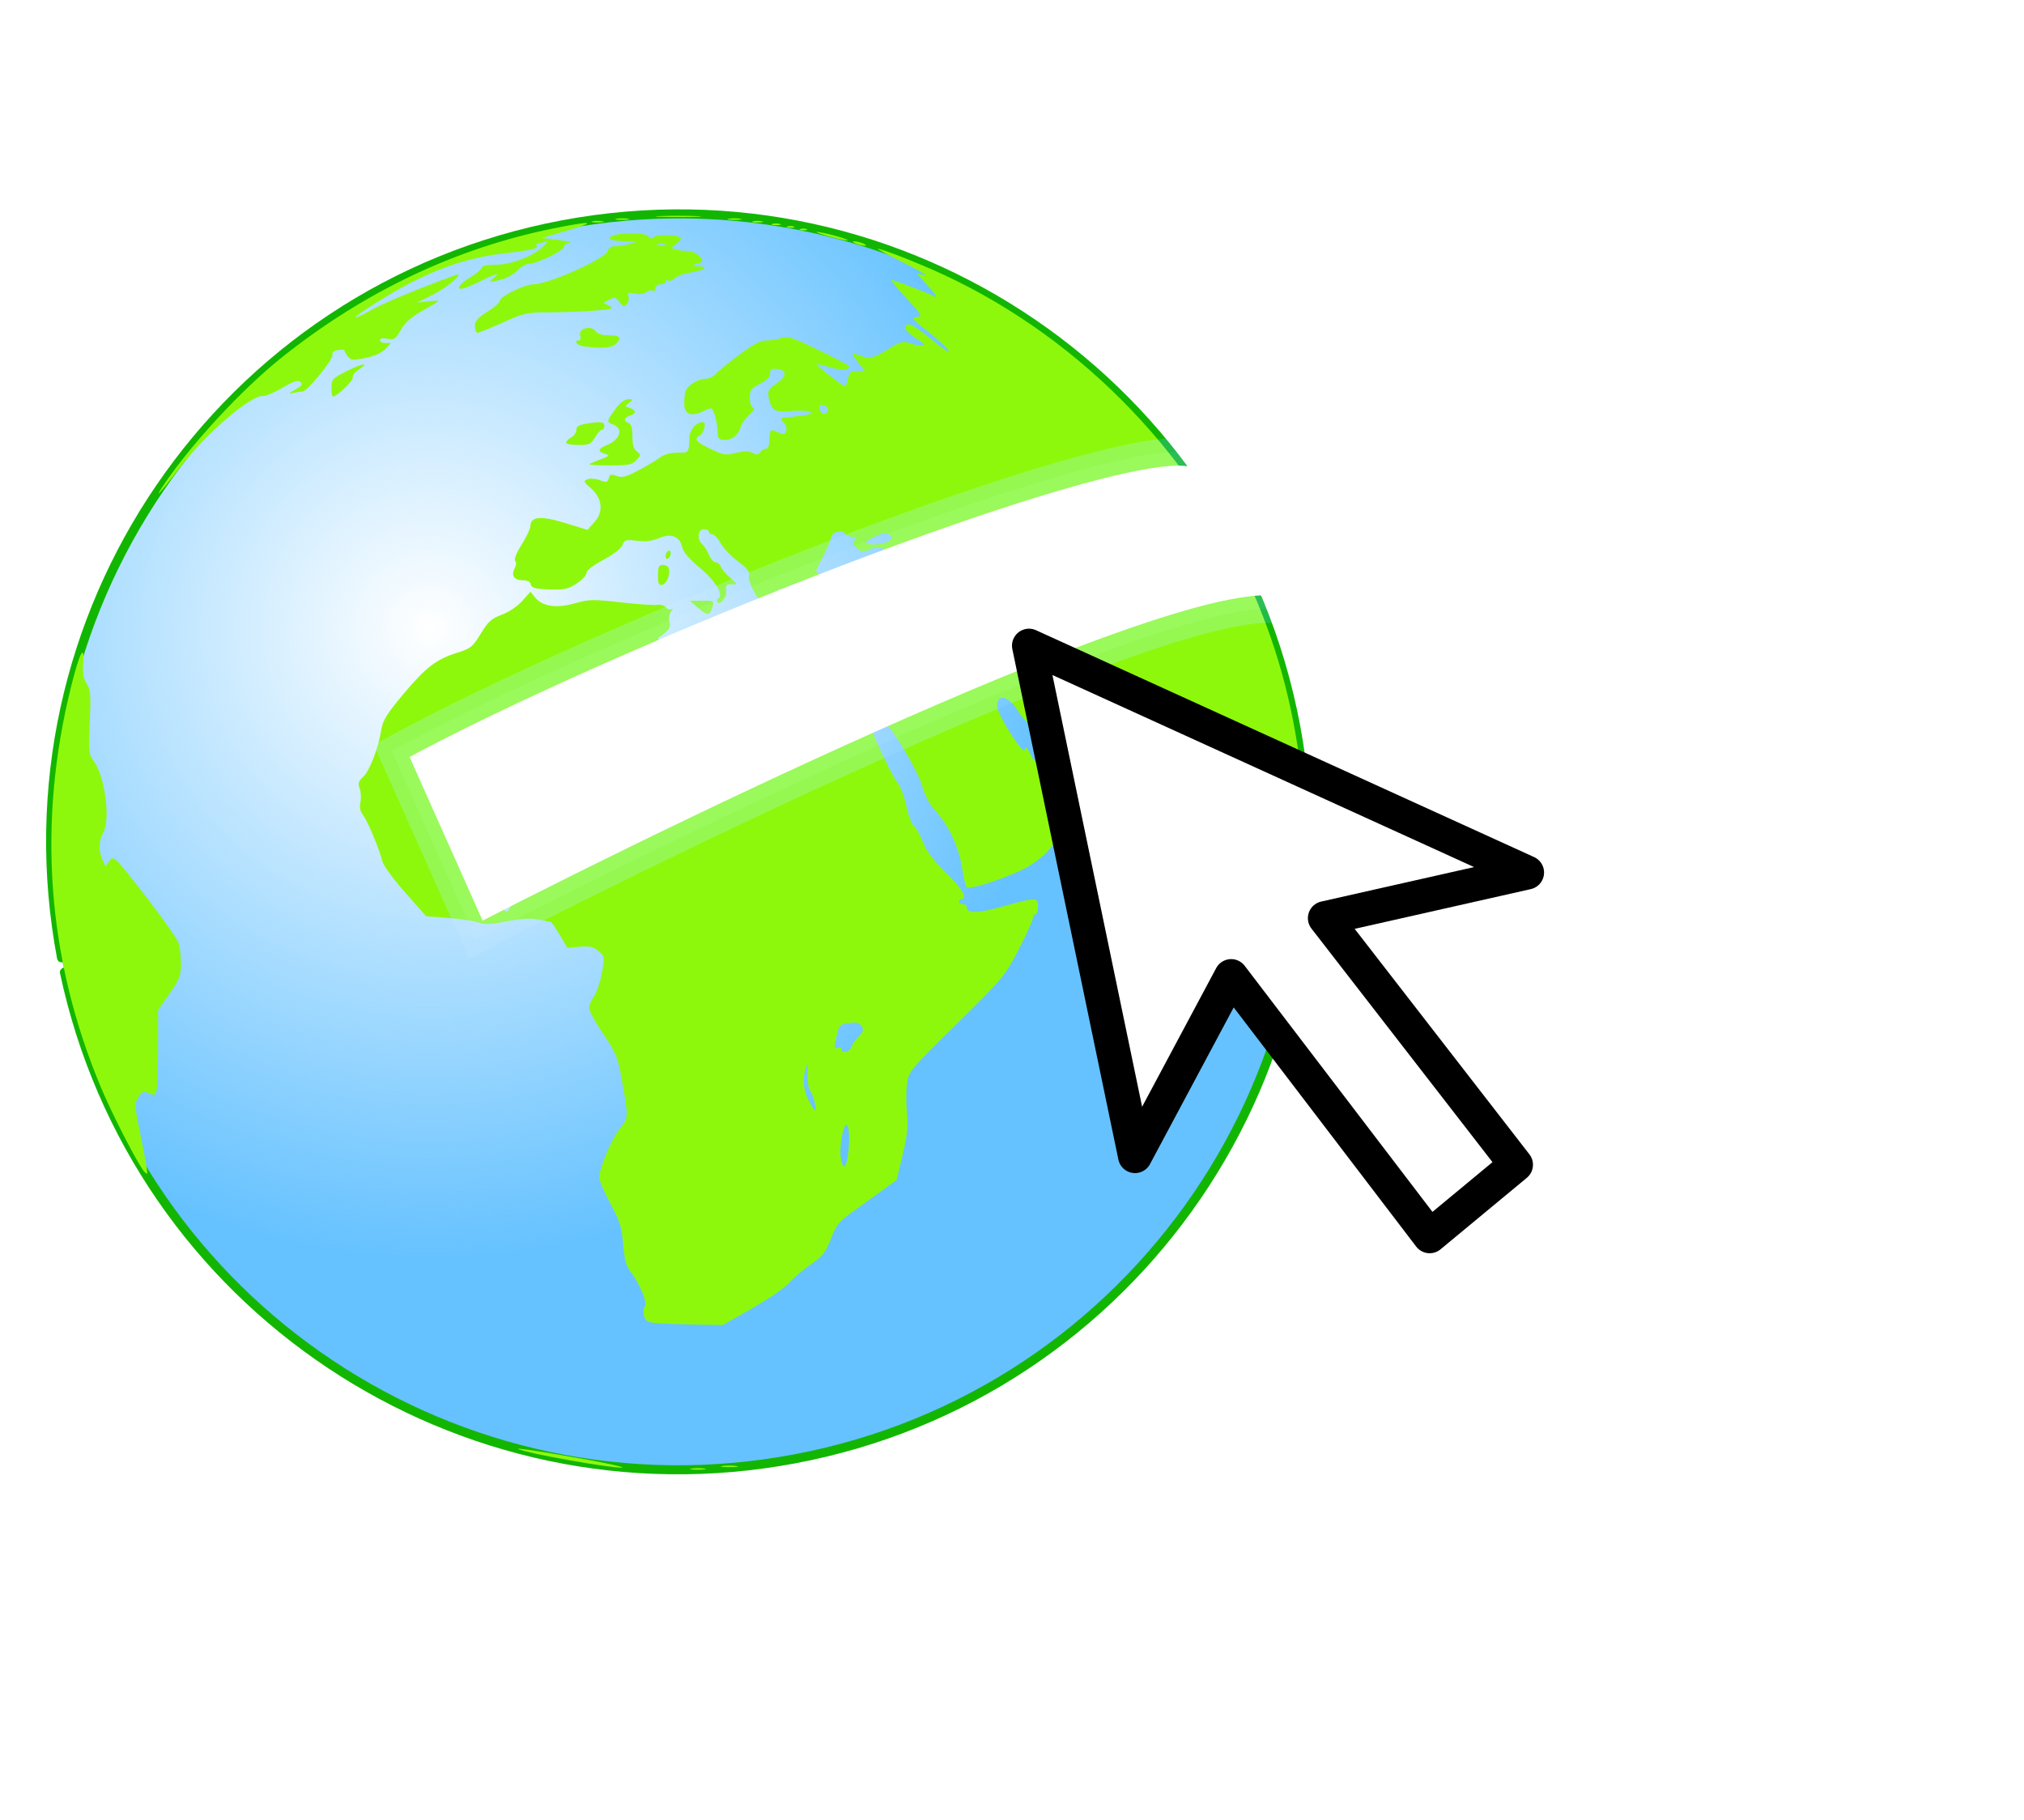
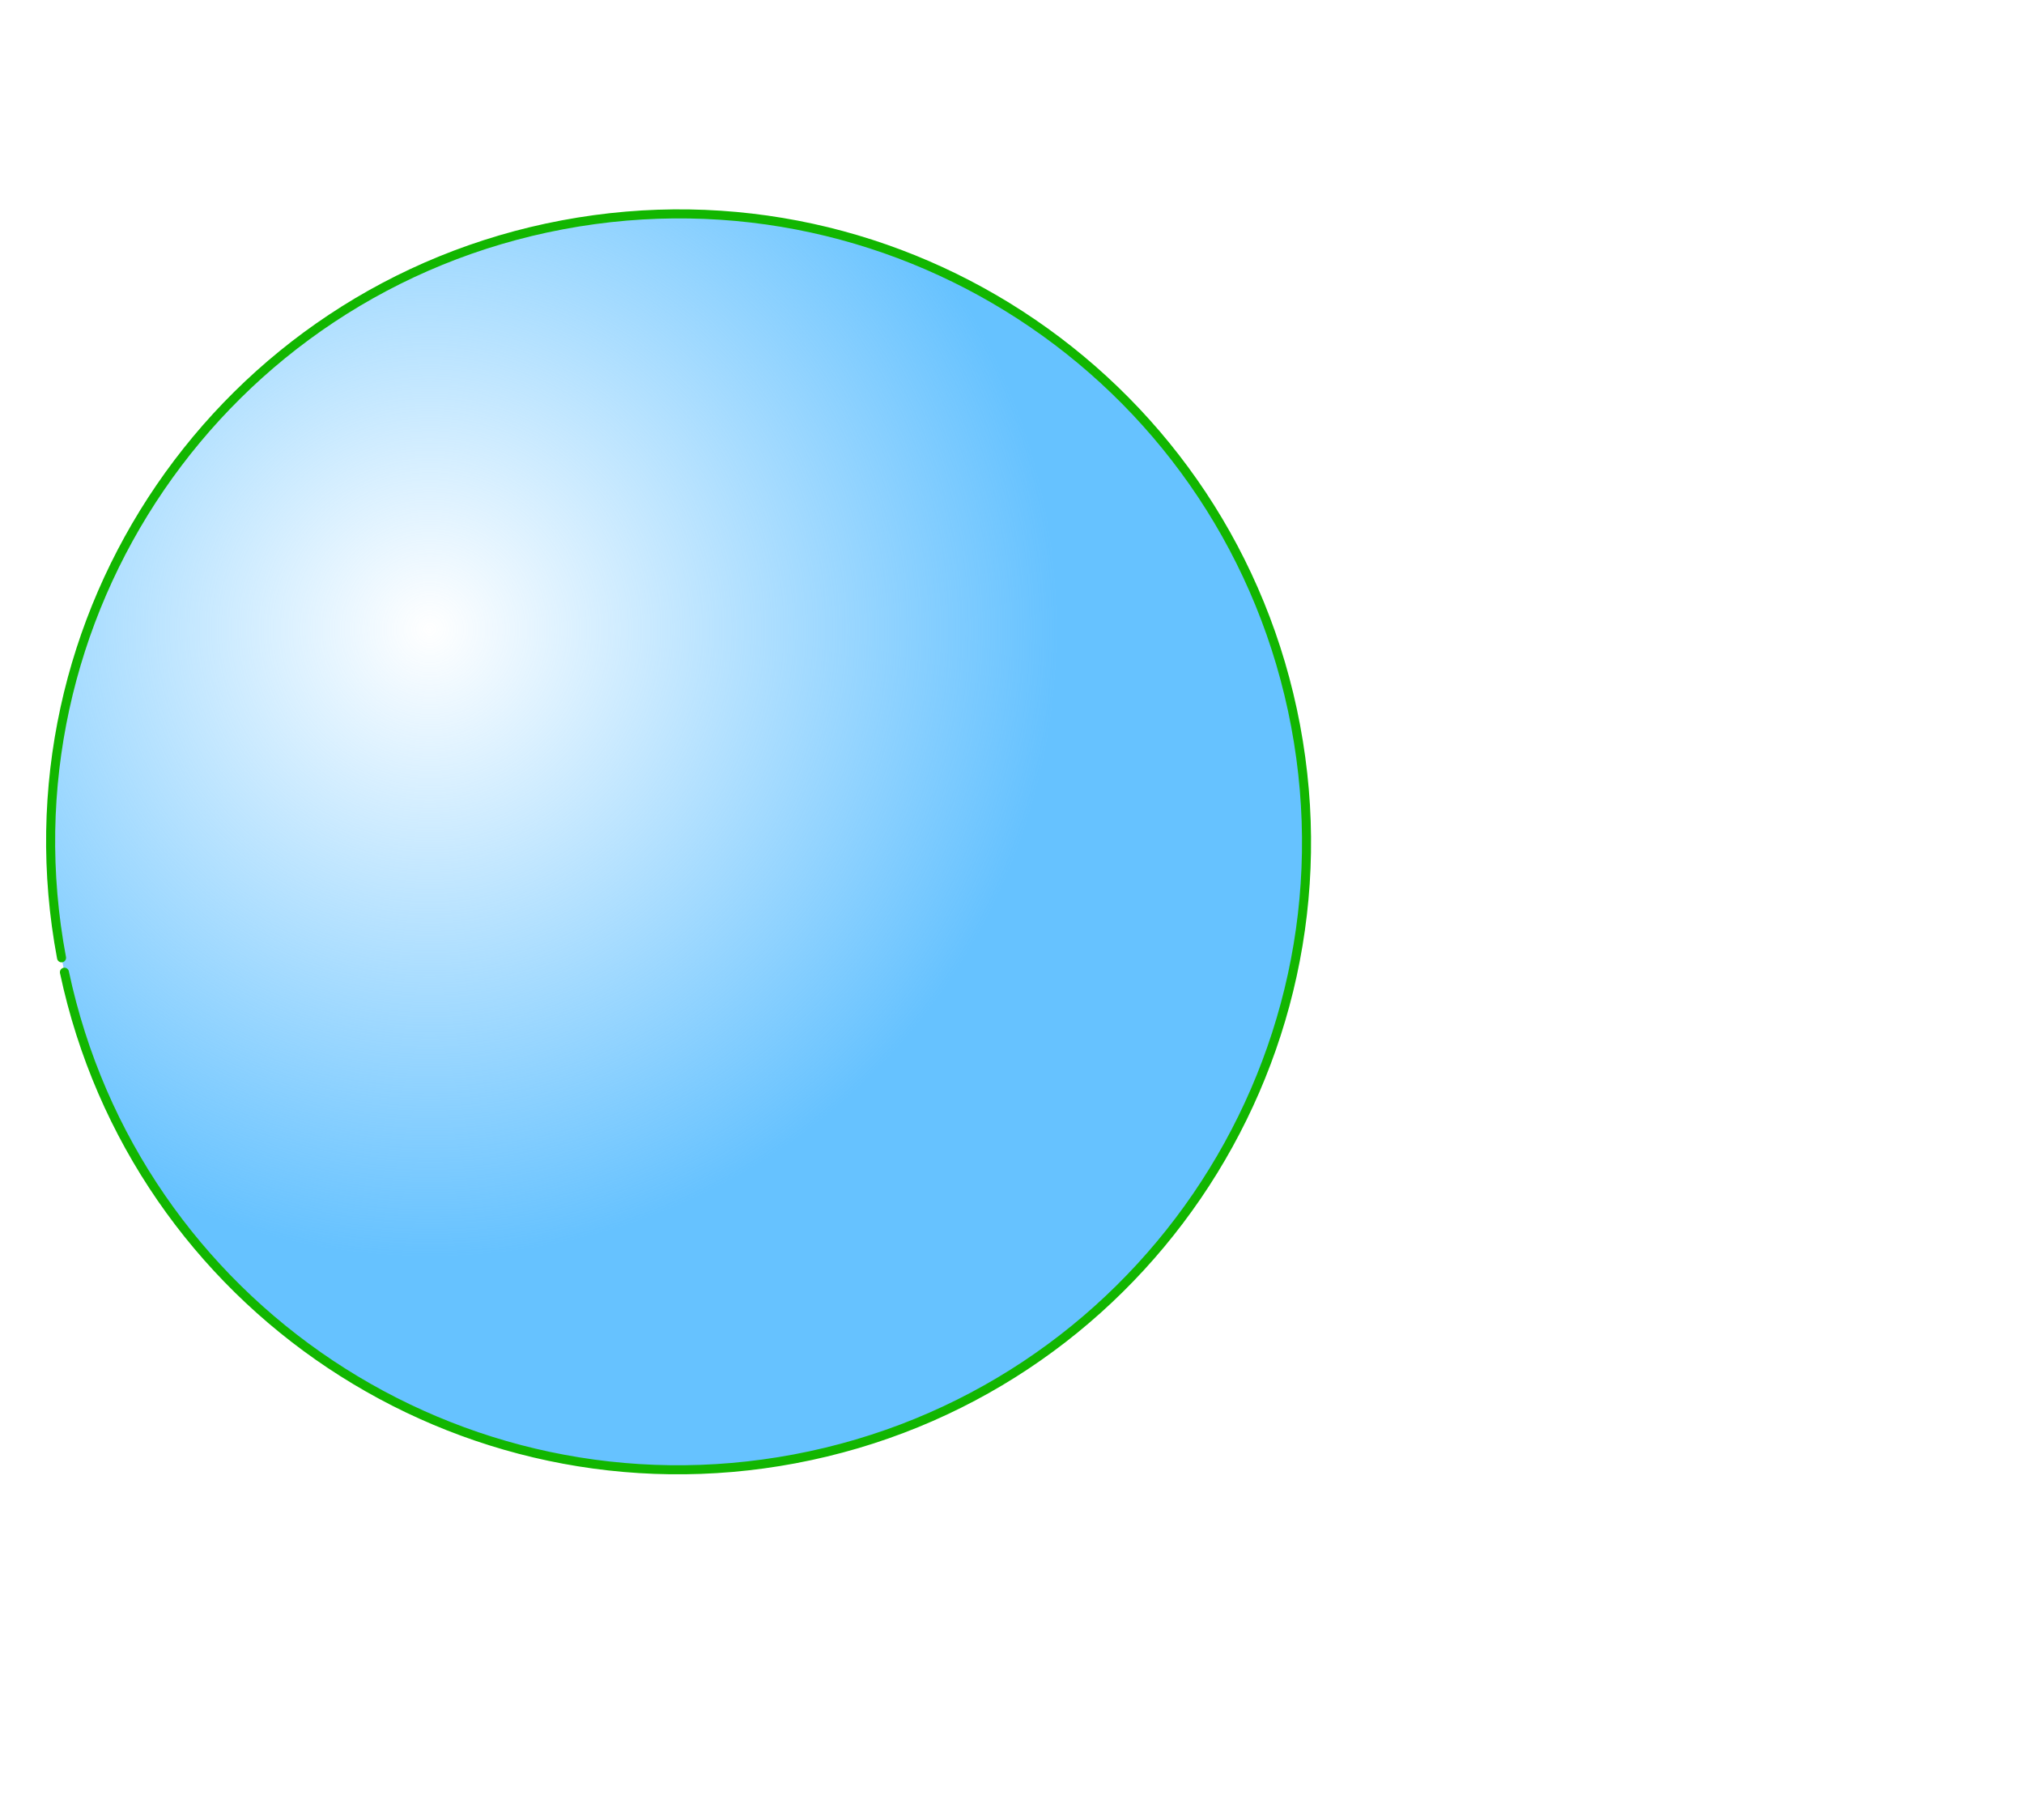
<svg xmlns="http://www.w3.org/2000/svg" xmlns:ns1="http://www.inkscape.org/namespaces/inkscape" xmlns:ns2="http://sodipodi.sourceforge.net/DTD/sodipodi-0.dtd" xmlns:xlink="http://www.w3.org/1999/xlink" width="793.515" height="713.561" id="svg3045" version="1.1" ns1:version="0.48.2 r9819" ns2:docname="terre-www.svg" ns1:export-filename="C:\Users\NeoRoth\Desktop\Plan  te terre http www .png" ns1:export-xdpi="69" ns1:export-ydpi="69">
  <defs id="defs3">
    <linearGradient id="linearGradient3888">
      <stop style="stop-color:#66c2ff;stop-opacity:0;" offset="0" id="stop3890" />
      <stop style="stop-color:#66c2ff;stop-opacity:1;" offset="1" id="stop3892" />
    </linearGradient>
    <radialGradient ns1:collect="always" xlink:href="#linearGradient3888" id="radialGradient3894" cx="280.398" cy="422.923" fx="280.398" fy="422.923" r="251.474" gradientTransform="matrix(1,0,0,1,0,0.003)" gradientUnits="userSpaceOnUse" />
    <filter ns1:collect="always" id="filter3765" color-interpolation-filters="sRGB">
      <feGaussianBlur ns1:collect="always" stdDeviation="7.679" id="feGaussianBlur3767" />
    </filter>
    <filter id="filter4010" ns1:label="Drop shadow" width="1.5" height="1.5" x="-0.25" y="-0.25" color-interpolation-filters="sRGB">
      <feGaussianBlur id="feGaussianBlur4012" in="SourceAlpha" stdDeviation="2" result="blur" />
      <feColorMatrix id="feColorMatrix4014" result="bluralpha" type="matrix" values="1 0 0 0 0 0 1 0 0 0 0 0 1 0 0 0 0 0 0.5 0 " />
      <feOffset id="feOffset4016" in="bluralpha" dx="3" dy="3.2" result="offsetBlur" />
      <feMerge id="feMerge4018">
        <feMergeNode id="feMergeNode4020" in="offsetBlur" />
        <feMergeNode id="feMergeNode4022" in="SourceGraphic" />
      </feMerge>
    </filter>
    <filter id="filter4450" ns1:menu-tooltip="Glowing metal texture" ns1:menu="Bevels" ns1:label="Glowing metal" color-interpolation-filters="sRGB">
      <feGaussianBlur id="feGaussianBlur4452" stdDeviation="3" result="result10" />
      <feBlend id="feBlend4454" in2="SourceGraphic" result="result5" mode="multiply" in="result10" />
      <feComposite id="feComposite4456" in2="SourceGraphic" in="result5" result="fbSourceGraphic" operator="over" />
      <feGaussianBlur id="feGaussianBlur4458" result="result9" stdDeviation="5" />
      <feSpecularLighting id="feSpecularLighting4460" in="result9" result="result1" lighting-color="#ffffff" surfaceScale="1" specularConstant="2.2" specularExponent="45">
        <fePointLight id="fePointLight4462" x="-5000" y="-10000" z="20000" />
      </feSpecularLighting>
      <feComposite id="feComposite4464" in2="fbSourceGraphic" in="result1" result="result2" operator="in" />
      <feComposite id="feComposite4466" in2="fbSourceGraphic" in="result2" result="result4" operator="arithmetic" k2="2" k3="0.8" k1="0" k4="0" />
      <feBlend id="feBlend4468" in2="result4" in="result4" mode="multiply" />
    </filter>
    <filter id="filter4578" ns1:menu-tooltip="Glowing metal texture" ns1:menu="Bevels" ns1:label="Glowing metal" color-interpolation-filters="sRGB">
      <feGaussianBlur id="feGaussianBlur4580" stdDeviation="3" result="result10" />
      <feBlend id="feBlend4582" in2="SourceGraphic" result="result5" mode="multiply" in="result10" />
      <feComposite id="feComposite4584" in2="SourceGraphic" in="result5" result="fbSourceGraphic" operator="over" />
      <feGaussianBlur id="feGaussianBlur4586" result="result9" stdDeviation="5" />
      <feSpecularLighting id="feSpecularLighting4588" in="result9" result="result1" lighting-color="#ffffff" surfaceScale="1" specularConstant="2.2" specularExponent="45">
        <fePointLight id="fePointLight4590" x="-5000" y="-10000" z="20000" />
      </feSpecularLighting>
      <feComposite id="feComposite4592" in2="fbSourceGraphic" in="result1" result="result2" operator="in" />
      <feComposite id="feComposite4594" in2="fbSourceGraphic" in="result2" result="result4" operator="arithmetic" k2="2" k3="0.8" k1="0" k4="0" />
      <feBlend id="feBlend4596" in2="result4" in="result4" mode="multiply" />
    </filter>
    <filter id="filter4662" ns1:label="Soft focus lens" ns1:menu="Image effects" ns1:menu-tooltip="Glowing image content without blurring it" height="1" y="0" width="1" x="0" color-interpolation-filters="sRGB">
      <feGaussianBlur id="feGaussianBlur4664" stdDeviation="5" result="result3" />
      <feComposite id="feComposite4666" in2="result3" operator="arithmetic" in="result3" k1="0.5" k3="0.5" result="result1" k2="0" k4="0" />
      <feBlend id="feBlend4668" in2="result1" result="result5" mode="screen" in="SourceGraphic" />
      <feBlend id="feBlend4670" in2="result5" mode="darken" in="result5" result="result6" />
      <feComposite id="feComposite4672" in2="SourceGraphic" operator="in" />
    </filter>
    <filter id="filter4730" ns1:menu-tooltip="Pressed metal with a rolled edge" ns1:menu="Bevels" ns1:label="Pressed steel" color-interpolation-filters="sRGB">
      <feGaussianBlur id="feGaussianBlur4732" result="result1" stdDeviation="3" />
      <feBlend id="feBlend4734" in2="result1" result="result5" mode="multiply" in="result1" />
      <feGaussianBlur id="feGaussianBlur4736" in="result5" result="result6" stdDeviation="1" />
      <feComposite id="feComposite4738" in2="result5" result="result8" in="result6" operator="xor" />
      <feComposite id="feComposite4740" in2="result8" in="result6" result="fbSourceGraphic" operator="xor" />
      <feSpecularLighting id="feSpecularLighting4742" in="fbSourceGraphic" result="result1" lighting-color="#ffffff" surfaceScale="2" specularConstant="2.2" specularExponent="55">
        <fePointLight id="fePointLight4744" x="-5000" y="-10000" z="20000" />
      </feSpecularLighting>
      <feComposite id="feComposite4746" in2="fbSourceGraphic" in="result1" result="result2" operator="in" />
      <feComposite id="feComposite4748" in2="result2" in="fbSourceGraphic" result="result4" operator="arithmetic" k2="2" k3="1" k1="0" k4="0" />
      <feComposite id="feComposite4750" in2="result4" operator="in" result="result91" />
      <feBlend id="feBlend4752" in2="result91" mode="darken" />
    </filter>
    <filter id="filter4754" ns1:label="Translucent" ns1:menu="Bevels" ns1:menu-tooltip="Illuminated translucent plastic or glass effect" x="-0.25" y="-0.25" width="1.5" height="1.5" color-interpolation-filters="sRGB">
      <feBlend id="feBlend4756" in2="SourceGraphic" mode="screen" result="result1" />
      <feGaussianBlur id="feGaussianBlur4758" stdDeviation="8" result="result6" />
      <feComposite id="feComposite4760" in2="SourceGraphic" operator="xor" in="result6" />
      <feGaussianBlur id="feGaussianBlur4762" stdDeviation="5" result="result2" />
      <feComposite id="feComposite4764" in2="result1" operator="atop" result="result92" />
      <feComposite id="feComposite4766" in2="result92" operator="xor" in="result2" result="result4" />
      <feGaussianBlur id="feGaussianBlur4768" stdDeviation="1" result="result3" in="result4" />
      <feSpecularLighting id="feSpecularLighting4770" surfaceScale="3" specularConstant="1.5" specularExponent="45" result="result5">
        <fePointLight id="fePointLight4772" x="-5000" y="-8000" z="20000" />
      </feSpecularLighting>
      <feComposite id="feComposite4774" in2="SourceGraphic" operator="in" result="result93" />
      <feComposite id="feComposite4776" in2="result93" operator="arithmetic" k2="1" k3="2" in="result3" result="result94" k1="0" k4="0" />
      <feComposite id="feComposite4778" in2="result94" operator="atop" in="result5" result="result95" />
      <feBlend id="feBlend4780" in2="result95" mode="screen" />
    </filter>
  </defs>
  <ns2:namedview ns1:document-units="mm" id="base" pagecolor="#ffffff" bordercolor="#666666" borderopacity="1.0" ns1:pageopacity="0.0" ns1:pageshadow="2" ns1:zoom="0.7" ns1:cx="127.43489" ns1:cy="406.27396" ns1:current-layer="g4598" showgrid="false" ns1:window-width="1680" ns1:window-height="1028" ns1:window-x="1912" ns1:window-y="22" ns1:window-maximized="1" units="mm" fit-margin-top="0" fit-margin-left="0" fit-margin-right="0" fit-margin-bottom="0" />
  <g ns1:label="Layer 1" ns1:groupmode="layer" id="layer1" transform="translate(-97.638,-199.812)">
    <g id="g3116" transform="translate(-22.223,12.122)">
      <path transform="matrix(0.979,0,0,0.979,13.881,20.324)" ns2:open="true" ns2:end="9.2156018" ns2:start="2.9558047" d="M 132.898,554.521 C 107.248,418.05 197.085,286.625 333.556,260.975 470.026,235.324 601.451,325.162 627.102,461.632 652.752,598.103 562.915,729.528 426.444,755.178 292.225,780.405 162.411,693.879 134.052,560.287" ns2:ry="251.42857" ns2:rx="251.42857" ns2:cy="508.07648" ns2:cx="380" id="path3114" style="fill:url(#radialGradient3894);fill-opacity:1;stroke:#12b600;stroke-width:3.62;stroke-linecap:round;stroke-linejoin:round;stroke-miterlimit:4;stroke-opacity:1;stroke-dasharray:none;filter:url(#filter3765)" ns2:type="arc" />
-       <path ns1:connector-curvature="0" id="path3043" d="m 391.079,763.444 c 1.52,-0.23 3.77,-0.224 5,0.014 1.23,0.237 -0.014,0.425 -2.764,0.418 -2.75,-0.008 -3.756,-0.202 -2.236,-0.432 z m -33.764,-0.973 c -6.705,-0.874 -21.349,-3.479 -27.787,-4.943 -13.097,-2.979 -5.993,-2.271 15.834,1.578 18.122,3.196 24.556,5.007 11.953,3.365 z m 45.75,-0.026 c 1.512,-0.229 3.987,-0.229 5.5,0 1.512,0.229 0.275,0.417 -2.75,0.417 -3.025,0 -4.263,-0.187 -2.75,-0.417 z m -25.404,-56.015 c -4.037,-0.321 -4.741,-0.715 -5.305,-2.964 -0.358,-1.427 -0.214,-3.03 0.319,-3.564 1.18,-1.18 -1.906,-8.801 -5.439,-13.433 -1.908,-2.501 -2.572,-4.889 -3.06,-11.001 -0.532,-6.665 -1.262,-8.991 -4.992,-15.908 -2.403,-4.456 -4.369,-9.058 -4.369,-10.227 0,-3.662 4.841,-15.183 8.119,-19.322 3.467,-4.378 3.454,-3.707 0.408,-20.623 -1.295,-7.19 -2.212,-9.334 -7.008,-16.376 -3.035,-4.457 -5.518,-8.989 -5.518,-10.072 0,-1.083 0.863,-3.181 1.918,-4.662 1.055,-1.481 2.443,-5.591 3.085,-9.133 1.14,-6.288 1.109,-6.49 -1.314,-8.574 -1.998,-1.719 -3.428,-2.052 -7.335,-1.71 l -4.853,0.425 -3,-5.043 c -1.65,-2.773 -3.225,-5.071 -3.5,-5.105 -0.275,-0.034 -2.525,-0.453 -5,-0.931 -3.182,-0.614 -6.8,-0.407 -12.354,0.707 -6.09,1.221 -8.561,1.325 -11,0.462 -1.73,-0.612 -7.062,-1.421 -11.849,-1.797 l -8.703,-0.684 -8.297,-9.396 c -4.682,-5.302 -8.563,-10.663 -8.908,-12.304 -0.857,-4.08 -5.966,-16.187 -7.703,-18.256 -0.935,-1.113 -1.233,-2.795 -0.841,-4.75 0.333,-1.665 0.197,-4.102 -0.302,-5.416 -0.733,-1.929 -0.446,-2.822 1.491,-4.642 2.503,-2.351 5.948,-11.462 7.059,-18.666 0.51,-3.31 2.328,-6.198 8.598,-13.664 8.891,-10.586 12.814,-13.592 21.169,-16.226 5.224,-1.647 6.043,-2.314 9.175,-7.47 2.881,-4.743 4.212,-5.943 8.202,-7.4 2.72,-0.992 6.162,-3.305 8.024,-5.391 l 3.26,-3.653 1.74,2.165 c 2.907,3.618 8.301,4.459 15.507,2.42 5.694,-1.611 7.269,-1.646 18.232,-0.408 6.6,0.745 13.01,1.186 14.244,0.979 1.234,-0.207 2.748,0.231 3.363,0.973 0.616,0.742 1.631,1.043 2.256,0.668 0.646,-0.387 0.579,0.008 -0.156,0.915 -0.746,0.921 -1.031,2.639 -0.675,4.06 0.476,1.895 0.019,2.936 -1.978,4.506 l -2.597,2.042 2.495,1.962 c 1.372,1.079 5.094,3 8.271,4.268 3.177,1.268 8.894,4.637 12.704,7.487 7.354,5.5 10.572,6.084 10.572,1.916 0,-2.607 2.404,-5.455 4.604,-5.455 0.803,0 3.134,0.721 5.179,1.603 2.045,0.882 8.092,3.098 13.439,4.924 8.279,2.828 10.158,3.156 12.666,2.209 2.154,-0.813 4.241,-0.815 7.768,-0.008 2.652,0.607 5.465,0.744 6.249,0.305 2.559,-1.432 6.656,-13.456 6.264,-18.384 -0.341,-4.287 -0.48,-4.464 -3.232,-4.116 -1.582,0.2 -3.825,0.872 -4.984,1.492 -1.651,0.884 -2.862,0.77 -5.588,-0.523 -2.638,-1.252 -3.811,-1.376 -4.849,-0.515 -1.024,0.85 -2.383,0.833 -5.394,-0.07 -3.15,-0.944 -4.157,-1.809 -4.634,-3.978 -0.335,-1.525 -1.256,-3.021 -2.048,-3.325 -0.791,-0.304 -1.439,-1.002 -1.439,-1.552 0,-0.55 0.68,-0.739 1.511,-0.42 1.132,0.434 1.344,0.113 0.845,-1.281 -0.367,-1.024 -1.069,-2.384 -1.56,-3.022 -1.158,-1.506 -0.306,-1.938 5.473,-2.776 2.702,-0.392 4.508,-1.115 4.166,-1.667 -0.366,-0.592 0.376,-0.73 1.887,-0.351 1.37,0.344 3.534,0.067 4.81,-0.616 5.261,-2.816 8.967,-2.911 14,-0.361 5.222,2.646 11.981,3.204 13.702,1.13 2.1,-2.531 -0.031,-5.473 -7.3,-10.077 -7.795,-4.938 -9.025,-5.266 -12.985,-3.462 -2.118,0.965 -2.877,0.856 -4.544,-0.652 -1.526,-1.381 -1.735,-2.13 -0.882,-3.159 0.877,-1.057 0.671,-1.348 -0.954,-1.348 -1.14,0 -2.433,-0.62 -2.872,-1.378 -0.919,-1.583 -5.3,-0.424 -5.3,1.402 0,0.599 -1.349,3.807 -2.998,7.131 l -2.998,6.042 2.066,2.901 2.066,2.901 -2.134,0 c -1.174,0 -3.061,0.496 -4.195,1.103 -1.234,0.66 -2.311,0.732 -2.684,0.177 -1.319,-1.962 -4.426,-2.316 -6.204,-0.706 -0.986,0.892 -2.271,1.326 -2.855,0.965 -1.738,-1.074 -1.208,2.004 0.788,4.576 2.618,3.373 1.719,5.488 -1.451,3.411 -2.162,-1.417 -3.388,-0.848 -1.735,0.805 0.366,0.366 0.789,1.829 0.941,3.251 0.209,1.965 -0.09,2.446 -1.247,2.002 -0.837,-0.321 -1.695,-0.584 -1.906,-0.584 -0.211,0 -0.88,-0.929 -1.488,-2.064 -0.82,-1.532 -0.797,-2.434 0.087,-3.5 0.714,-0.861 0.784,-1.436 0.174,-1.436 -1.874,0 -7.191,-9.422 -6.597,-11.692 0.441,-1.687 -0.463,-2.892 -4.348,-5.792 -2.698,-2.014 -5.736,-5.204 -6.751,-7.089 -1.015,-1.885 -2.45,-3.427 -3.188,-3.427 -0.738,0 -1.343,-0.45 -1.343,-1 0,-0.55 -0.9,-1 -2,-1 -2.388,0 -2.808,4.085 -0.608,5.911 0.766,0.636 1.945,2.491 2.621,4.122 0.676,1.632 1.863,2.967 2.639,2.967 0.776,0 1.696,0.787 2.045,1.75 0.349,0.963 2.001,2.921 3.672,4.351 3.021,2.588 3.024,2.601 0.584,2.5 -2.067,-0.085 -2.411,0.31 -2.187,2.513 0.268,2.624 -2.208,5.778 -3.512,4.474 -0.383,-0.383 -0.198,-1.01 0.411,-1.393 2.259,-1.419 -1.105,-6.982 -7.342,-12.138 -3.996,-3.304 -6.396,-6.107 -6.798,-7.939 -0.951,-4.33 -4.301,-5.663 -9.113,-3.624 -2.753,1.166 -5.325,1.476 -8.674,1.046 -4.316,-0.555 -4.843,-0.398 -5.635,1.674 -0.523,1.369 -3.523,3.689 -7.48,5.786 -3.959,2.097 -6.61,4.148 -6.615,5.117 -0.005,0.889 -1.74,2.763 -3.856,4.163 -3.311,2.191 -4.809,2.515 -10.748,2.321 -5.569,-0.181 -6.964,-0.551 -7.226,-1.913 -0.218,-1.131 -1.302,-1.688 -3.283,-1.688 -3.341,0 -4.549,-1.909 -3.019,-4.769 0.608,-1.136 0.663,-2.295 0.134,-2.828 -0.53,-0.534 0.511,-3.132 2.547,-6.357 1.894,-3 3.443,-6.272 3.443,-7.271 0,-3.769 4.024,-4.137 13.529,-1.238 l 8.866,2.704 2.747,-3.075 c 3.641,-4.075 3.025,-9.412 -1.539,-13.334 -2.842,-2.443 -2.944,-2.73 -1.206,-3.414 1.044,-0.41 3.229,-0.244 4.856,0.37 2.588,0.977 3.02,0.88 3.453,-0.774 0.414,-1.584 0.912,-1.731 3.074,-0.91 2.124,0.808 3.65,0.415 8.65,-2.225 3.339,-1.763 7.144,-4.033 8.455,-5.044 1.478,-1.139 4.045,-1.838 6.75,-1.838 4.596,0 4.488,0.139 4.74,-6.081 0.122,-3.008 2.69,-5.919 5.223,-5.919 1.569,0 0.57,4.21 -1.257,5.3 -2.319,1.383 -1.503,2.386 4.22,5.186 5.073,2.482 5.953,2.622 10.026,1.596 3.306,-0.832 5.011,-0.833 6.566,-1.2e-4 1.629,0.872 2.289,0.82 2.937,-0.229 0.46,-0.744 1.407,-1.353 2.104,-1.353 0.697,0 1.312,-0.9 1.365,-2 0.252,-5.143 0.465,-5.704 1.94,-5.107 0.825,0.334 2.117,0.858 2.871,1.164 2.125,0.864 2.843,-2.487 0.939,-4.382 -1.578,-1.57 -1.53,-1.692 0.753,-1.939 9.363,-1.012 11.393,-1.5 9.437,-2.267 -1.1,-0.432 -4.488,-0.548 -7.529,-0.258 -6.159,0.587 -7.534,-0.276 -8.553,-5.368 -0.517,-2.583 -0.128,-3.281 3.006,-5.405 4.145,-2.809 4.282,-5.297 0.317,-5.755 -2.198,-0.254 -2.741,0.089 -2.741,1.73 0,1.38 -1.302,2.71 -4,4.087 -3.481,1.776 -4,2.481 -4,5.437 0,1.868 0.562,3.617 1.25,3.886 0.831,0.325 0.356,1.276 -1.414,2.833 -1.465,1.289 -2.957,3.354 -3.316,4.588 -0.961,3.309 -3.314,5.257 -6.342,5.25 -2.399,-0.005 -2.695,-0.396 -2.834,-3.75 -0.086,-2.059 -0.628,-4.958 -1.205,-6.44 -1.022,-2.627 -1.127,-2.657 -4.088,-1.18 -4.625,2.307 -7.519,1.509 -7.705,-2.124 -0.085,-1.65 0.081,-4.028 0.367,-5.285 0.558,-2.449 4.907,-5.215 8.198,-5.215 1.106,0 2.849,-0.9 3.874,-2 1.025,-1.1 5.171,-4.475 9.215,-7.5 5.397,-4.038 8.218,-5.5 10.61,-5.5 1.793,0 4.433,-0.446 5.868,-0.992 2.227,-0.847 4.35,-0.153 14.52,4.75 6.551,3.158 11.932,6.031 11.956,6.385 0.107,1.519 -3.245,1.674 -7.634,0.353 -2.6,-0.782 -4.873,-1.277 -5.051,-1.1 -0.343,0.343 10.321,8.603 11.107,8.603 0.255,0 0.76,-1.35 1.122,-3 0.552,-2.512 1.142,-3 3.63,-3 l 2.971,0 -2.801,-3.694 c -2.213,-2.918 -2.414,-3.547 -0.958,-2.996 5.489,2.079 6.765,1.907 12.61,-1.7 5.024,-3.101 6.259,-3.48 8.526,-2.618 1.458,0.554 3.635,1.001 4.836,0.992 1.754,-0.013 1.348,-0.555 -2.058,-2.75 -2.334,-1.504 -4.246,-3.27 -4.25,-3.925 -0.018,-3.064 2.674,-1.926 10.264,4.34 4.629,3.821 7.529,5.712 6.63,4.322 -0.879,-1.359 -4.599,-4.803 -8.267,-7.653 -6.016,-4.676 -6.425,-5.213 -4.186,-5.5 2.349,-0.301 2.137,-0.692 -3.937,-7.281 -3.53,-3.83 -6.278,-7.104 -6.106,-7.276 0.28,-0.28 14.999,5.325 16.844,6.415 1.167,0.689 0.884,-0.386 -0.5,-1.899 -0.688,-0.752 -2.375,-2.647 -3.75,-4.212 l -2.5,-2.846 3,0.674 c 1.65,0.371 -1.95,-1.779 -8,-4.778 -6.05,-2.998 -10.693,-5.488 -10.318,-5.533 1.342,-0.16 16.494,5.799 25.952,10.206 55.079,25.665 100.296,73.081 123.217,129.213 9.903,24.251 15.352,47.517 17.979,76.766 0.399,4.445 -0.637,7.339 -1.611,4.496 -0.238,-0.694 -0.278,-0.362 -0.089,0.738 0.189,1.1 0.417,4.25 0.507,7 l 0.164,5 0.783,-4.5 c 0.582,-3.344 0.672,-2.471 0.35,3.401 -0.238,4.345 -0.49,11.995 -0.559,17 -0.117,8.472 -0.215,7.996 -1.42,-6.901 -1.389,-17.17 -3.977,-36.378 -5.038,-37.383 -0.358,-0.339 -0.325,0.899 0.072,2.752 0.56,2.611 0.417,3.267 -0.633,2.917 -0.745,-0.248 -1.643,-2.467 -1.996,-4.929 -0.75,-5.245 -6.939,-18.106 -7.63,-15.856 -0.253,0.825 -1.01,1.95 -1.682,2.5 -0.672,0.55 -2.211,7.022 -3.421,14.382 -1.21,7.36 -2.855,14.318 -3.656,15.462 -1.166,1.664 -1.329,4.309 -0.819,13.243 0.538,9.424 0.35,11.962 -1.205,16.288 -1.014,2.819 -2.15,5.125 -2.525,5.125 -1.915,0 -12.722,-35.198 -15.59,-50.774 -0.732,-3.977 -2.333,-5.286 -2.333,-1.907 0,1.34 -0.706,3.023 -1.569,3.739 -1.334,1.107 -1.922,0.864 -3.925,-1.628 -1.456,-1.811 -2.003,-3.293 -1.431,-3.88 1.287,-1.322 1.162,-2.814 -0.168,-1.992 -0.607,0.375 -2.943,-1.409 -5.25,-4.007 l -4.157,-4.682 -6.166,1.457 c -3.793,0.897 -8.645,1.258 -12.609,0.94 -5.747,-0.461 -6.623,-0.821 -8.106,-3.333 -1.612,-2.73 -1.747,-2.767 -4.409,-1.24 -2.59,1.487 -3.035,1.429 -7.859,-1.015 -3.562,-1.805 -5.984,-3.972 -7.983,-7.142 -3.929,-6.231 -8.369,-7.411 -8.369,-2.223 0,3.275 10.372,19.711 10.855,17.202 0.31,-1.61 0.68,-1.334 2.022,1.507 1.413,2.993 2.129,3.478 5.133,3.478 3.146,0 3.737,-0.468 5.991,-4.747 2.376,-4.512 4.277,-6.208 3.925,-3.503 -0.435,3.349 0.522,4.727 6.075,8.75 3.3,2.391 6,4.445 6,4.564 0,0.12 -0.89,2.179 -1.978,4.577 -1.088,2.398 -1.988,5.763 -2,7.479 -0.03,4.269 -6.99,12.995 -11.082,13.894 -1.654,0.363 -3.741,1.78 -4.637,3.147 -0.896,1.368 -4.138,4.092 -7.205,6.053 -5.989,3.831 -23.872,9.97 -25.082,8.61 -0.403,-0.453 -1.255,-4.107 -1.891,-8.12 -1.268,-7.988 -5.315,-16.406 -10.675,-22.205 -2.017,-2.182 -3.867,-5.759 -4.914,-9.5 -1.703,-6.088 -12.462,-23.874 -15.04,-24.863 -0.77,-0.296 -1.168,-1.496 -0.934,-2.825 0.337,-1.919 0.206,-1.845 -0.771,0.439 -1.535,3.588 -2.074,3.474 -4.148,-0.874 -0.95,-1.993 -1.974,-3.378 -2.274,-3.078 -0.838,0.838 10.731,26.666 13.325,29.749 1.311,1.559 2.886,5.57 3.688,9.396 0.77,3.672 2.099,7.212 2.954,7.866 0.855,0.655 2.451,3.498 3.547,6.318 1.408,3.625 4.061,7.152 9.055,12.038 6.368,6.231 8.776,10.334 6.063,10.334 -0.55,0 -1,0.45 -1,1 0,0.55 0.675,1 1.5,1 0.825,0 1.5,0.434 1.5,0.965 0,2.791 3.866,2.787 14.031,-0.011 13.476,-3.711 13.969,-3.709 13.969,0.046 0,1.65 -0.45,3 -1,3 -0.55,0 -1,0.677 -1,1.505 0,0.828 -2.506,6.34 -5.57,12.25 -5.411,10.439 -6.105,11.272 -24.35,29.245 -18.29,18.017 -18.797,18.627 -19.427,23.364 -0.356,2.675 -0.365,7.895 -0.021,11.6 0.488,5.248 0.109,8.881 -1.715,16.445 l -2.341,9.709 -5.77,4.191 c -3.173,2.305 -8.444,6.117 -11.712,8.469 -5.131,3.694 -6.264,5.121 -8.301,10.454 -2.017,5.282 -3.149,6.724 -7.819,9.962 -3.003,2.082 -6.814,5.328 -8.468,7.212 -1.654,1.884 -8.193,6.389 -14.53,10.01 l -11.522,6.584 -10.478,-0.18 c -5.763,-0.099 -12.573,-0.347 -15.132,-0.551 z M 452.173,641.412 c 0.914,-5.529 0.773,-12.051 -0.274,-12.698 -1.336,-0.826 -3.103,8.556 -2.413,12.809 0.761,4.689 1.901,4.642 2.687,-0.111 z m -12.894,-21.5 c -0.382,-1.788 -1.205,-3.883 -1.829,-4.657 -0.624,-0.774 -1.042,-3.699 -0.928,-6.5 0.159,-3.929 0.011,-4.522 -0.65,-2.593 -1.486,4.337 -1.127,8.803 1.045,12.969 2.542,4.877 3.292,5.125 2.363,0.781 z m 14.214,-21.5 c 0.338,-0.963 1.675,-2.9 2.97,-4.307 1.969,-2.137 2.15,-2.832 1.103,-4.238 -0.956,-1.284 -2.142,-1.535 -5.016,-1.06 -3.884,0.641 -3.772,0.472 -5.311,8.079 -0.338,1.671 -0.074,2.079 1.063,1.643 0.832,-0.319 1.512,-0.082 1.512,0.527 0,1.792 3.007,1.266 3.678,-0.643 z M 320.478,541.127 c 0.942,-3.527 0.85,-4.156 -0.728,-5 -2.717,-1.454 -2.98,-1.212 -1.866,1.719 0.818,2.151 0.702,2.863 -0.58,3.581 -1.256,0.703 -1.347,1.201 -0.423,2.315 1.819,2.192 2.433,1.745 3.597,-2.615 z M 519.523,433.542 c 2.18,-0.585 2.157,-0.693 -1.804,-8.571 -3.546,-7.052 -3.773,-7.903 -1.958,-7.327 2.614,0.83 2.64,-0.642 0.054,-2.983 -1.933,-1.75 -2.003,-1.747 -2.082,0.095 -0.057,1.323 -0.516,0.913 -1.503,-1.345 -0.782,-1.788 -2.011,-3.25 -2.731,-3.25 -0.721,0 -2.603,-1.35 -4.184,-3 -1.581,-1.65 -2.34,-3 -1.687,-3 0.653,0 1.187,-0.675 1.187,-1.5 0,-1.063 1.077,-1.5 3.696,-1.5 l 3.696,0 -3.392,-3.5 c -3.494,-3.605 -6.541,-4.351 -10.066,-2.465 -1.064,0.569 -1.934,1.742 -1.934,2.607 0,0.986 -0.559,1.357 -1.5,0.996 -1.153,-0.442 -1.5,0.215 -1.5,2.843 0,1.88 0.587,3.779 1.305,4.219 0.718,0.44 2.396,2.6 3.73,4.8 1.334,2.2 3.641,5.027 5.127,6.282 2.255,1.905 2.61,2.846 2.148,5.696 -0.9,5.548 0.261,8.131 4.431,9.861 4.176,1.732 5.724,1.912 8.967,1.043 z m -92.708,-8.881 c -0.685,-0.825 -1.752,-1.486 -2.372,-1.468 -0.62,0.018 -0.254,0.693 0.814,1.5 2.494,1.886 3.14,1.873 1.559,-0.032 z m 101.345,-21.713 c 0.33,-1.262 -0.027,-2.882 -0.831,-3.771 -0.775,-0.857 -1.855,-2.673 -2.399,-4.037 -0.697,-1.746 -1.008,-1.962 -1.053,-0.729 -0.035,0.963 -0.482,1.75 -0.994,1.75 -1.366,0 -1.795,4.151 -0.698,6.75 1.269,3.008 5.191,3.032 5.974,0.037 z m -59.946,-3.089 c 1.543,-1.129 1.587,-1.464 0.325,-2.511 -1.155,-0.958 -2.311,-0.826 -5.586,0.64 -2.271,1.017 -3.832,2.147 -3.467,2.511 1.142,1.142 6.865,0.722 8.728,-0.64 z m 82.962,-7.197 c -0.317,-0.825 -1.033,-1.5 -1.591,-1.5 -0.585,0 -0.488,0.635 0.229,1.5 0.685,0.825 1.401,1.5 1.591,1.5 0.19,0 0.087,-0.675 -0.229,-1.5 z M 444.545,348.472 c 0.195,-0.585 -0.404,-1.355 -1.331,-1.711 -2.132,-0.818 -2.617,-0.332 -1.799,1.799 0.68,1.773 2.527,1.721 3.13,-0.088 z m -268.938,297.471 c -3.81,-5.875 -12.175,-22.402 -16.195,-31.997 -21.163,-50.513 -25.059,-103.861 -11.518,-157.71 3.254,-12.938 5.186,-16.461 4.586,-8.358 -0.277,3.735 0.101,5.901 1.367,7.83 1.512,2.305 1.676,4.355 1.212,15.114 -0.502,11.628 -0.396,12.64 1.613,15.357 4.374,5.916 6.579,22.849 3.645,27.982 -1.763,3.085 -1.88,7.072 -0.307,10.523 l 1.193,2.617 1.629,-2.16 c 1.6,-2.121 1.852,-1.874 13.947,13.674 6.775,8.709 12.705,17.184 13.178,18.833 0.473,1.649 0.86,5.284 0.86,8.078 0,4.396 -0.603,5.943 -4.489,11.507 l -4.489,6.428 -0.011,16.191 c -0.006,9.475 -0.417,16.442 -0.99,16.796 -0.539,0.333 -1.873,0.127 -2.966,-0.458 -1.66,-0.888 -2.272,-0.627 -3.724,1.588 -1.671,2.55 -1.63,3.168 1.049,16.1 1.533,7.397 2.585,13.65 2.339,13.897 -0.246,0.246 -1.114,-0.578 -1.928,-1.833 z m 281.769,-203.684 c -0.307,-0.496 0.792,-1.373 2.441,-1.948 3.343,-1.165 4.129,0.175 1.065,1.815 -2.366,1.266 -2.795,1.283 -3.506,0.133 z m -27.81,-2.814 c -1.512,-0.229 -2.75,-0.845 -2.75,-1.369 0,-0.94 3.548,-0.386 7.5,1.171 2,0.788 2,0.788 0,0.701 -1.1,-0.048 -3.237,-0.274 -4.75,-0.503 z m -35.794,-13.249 -3.456,-2.954 4.817,-0.041 c 4.538,-0.038 4.778,0.09 4.138,2.209 -1.134,3.752 -1.901,3.861 -5.499,0.785 z m -15.956,-12.962 c 0,-3.33 0.345,-4.073 1.893,-4.073 1.041,0 2.091,0.562 2.332,1.25 0.778,2.215 -0.762,6.23 -2.519,6.568 -1.383,0.266 -1.706,-0.444 -1.706,-3.745 z m 3,-7.455 c 0,-0.825 0.45,-1.778 1,-2.118 0.55,-0.34 1,0.057 1,0.882 0,0.825 -0.45,1.778 -1,2.118 -0.55,0.34 -1,-0.057 -1,-0.882 z M 184.789,376.699 c 10.914,-15.864 30.132,-36.517 45.228,-48.609 32.336,-25.9 68.329,-43.045 106.687,-50.823 16.137,-3.272 17.836,-2.755 4.085,1.242 l -8.474,2.463 6.5,0.81 c 3.575,0.445 5.487,0.969 4.25,1.163 -1.238,0.194 -2.25,0.936 -2.25,1.647 0,1.45 -10.676,6.567 -13.701,6.567 -1.073,0 -3.008,1.126 -4.301,2.502 -1.293,1.376 -3.958,2.948 -5.924,3.494 -4.924,1.368 -5.787,1.254 -3.515,-0.464 2.914,-2.204 0.962,-1.827 -4.342,0.839 -2.594,1.304 -5.729,2.684 -6.967,3.067 -3.87,1.199 -2.537,-1.341 2.218,-4.226 2.458,-1.491 4.483,-3.212 4.5,-3.823 0.019,-0.676 2.091,-1.096 5.282,-1.072 6.053,0.046 14.882,-3.332 18.75,-7.174 1.894,-1.881 2.056,-2.321 0.668,-1.813 -1.007,0.369 -2.272,0.67 -2.809,0.67 -0.537,0 -0.722,0.413 -0.409,0.919 0.676,1.094 -1.978,1.69 -13.871,3.113 -14.603,1.747 -28.597,6.877 -44.108,16.168 -13.663,8.184 -17.915,11.977 -6.222,5.549 5.154,-2.833 17.202,-7.815 32.251,-13.335 4.443,-1.63 -3.06,4.879 -9,7.807 l -6,2.958 4.25,-0.494 c 2.337,-0.272 4.25,-0.351 4.25,-0.175 0,0.175 -2.822,1.897 -6.272,3.826 -4.493,2.513 -6.916,4.654 -8.545,7.552 -2.041,3.632 -2.575,3.985 -5.228,3.454 -1.873,-0.375 -2.955,-0.179 -2.955,0.534 0,0.619 0.978,1.125 2.174,1.125 l 2.174,0 -2.229,2.373 c -1.41,1.501 -4.284,2.786 -7.818,3.495 -4.953,0.995 -5.739,0.924 -6.913,-0.623 -0.729,-0.96 -1.339,-2.02 -1.357,-2.357 -0.018,-0.336 -1.183,-0.391 -2.59,-0.122 -1.635,0.313 -2.37,0.979 -2.037,1.848 0.586,1.527 -9.872,14.378 -11.718,14.4 -0.653,0.008 -2.312,0.257 -3.687,0.555 -2.084,0.452 -1.947,0.231 0.826,-1.328 2.638,-1.483 3.051,-2.097 2,-2.969 -1.001,-0.83 -2.718,-0.278 -7.022,2.257 -3.133,1.845 -6.508,3.297 -7.5,3.225 -4.985,-0.359 -22.46,14.687 -32.946,28.367 -7.903,10.311 -10.658,13.082 -5.384,5.417 z m 166.184,-7.029 c 0.27,-0.271 2.258,-1.144 4.417,-1.942 3.551,-1.312 3.711,-1.514 1.675,-2.125 -3.063,-0.919 -2.826,-1.961 0.788,-3.458 5.197,-2.153 6.487,-6.454 2.402,-8.007 -2.753,-1.047 -2.696,-1.326 1.358,-6.727 1.444,-1.924 3.309,-3.237 4.571,-3.218 2.025,0.03 2.04,0.101 0.312,1.411 -1.741,1.319 -1.73,1.407 0.25,2.036 2.623,0.833 2.654,2.201 0.069,3.022 -2.369,0.752 -2.597,2.057 -0.5,2.862 1.037,0.398 1.5,2.017 1.5,5.247 0,3.281 0.517,5.049 1.737,5.941 1.641,1.2 1.632,1.385 -0.155,3.36 -1.637,1.809 -3.039,2.09 -10.403,2.09 -4.681,0 -8.29,-0.221 -8.02,-0.492 z m -9.158,-8.473 c 0,-0.531 0.9,-1.446 2,-2.035 1.1,-0.589 2,-1.896 2,-2.904 0,-1.342 1.005,-2 3.75,-2.454 5.754,-0.951 7.25,-0.774 7.25,0.858 0,0.825 -0.425,1.5 -0.943,1.5 -0.519,0 -1.741,1.35 -2.716,3 -1.576,2.668 -2.301,3 -6.557,3 -2.631,0 -4.784,-0.434 -4.784,-0.965 z m -92,-21.521 c 0,-3.263 0.389,-3.682 6.101,-6.565 6.307,-3.184 9.076,-3.422 4.435,-0.381 -1.45,0.95 -2.422,2.287 -2.16,2.971 0.413,1.076 -6.277,7.461 -7.818,7.461 -0.307,0 -0.559,-1.569 -0.559,-3.486 z m 98.75,-16.231 c -2.591,-0.393 -3.984,-2.284 -1.683,-2.284 0.606,0 0.798,-0.85 0.443,-1.967 -0.862,-2.717 4.21,-4.136 6.005,-1.681 0.783,1.071 2.654,1.647 5.344,1.647 4.417,0 5.094,0.903 2.568,3.429 -1.523,1.523 -6.191,1.838 -12.679,0.855 z m -42.5,-7.903 c 0,-2.053 1.054,-3.274 4.875,-5.649 2.681,-1.667 4.875,-3.598 4.875,-4.292 0,-1.673 9.674,-6.44 13.071,-6.44 5.946,0 28.461,-10.101 29.251,-13.123 0.309,-1.182 1.352,-1.848 2.834,-1.81 1.289,0.033 3.92,-0.372 5.845,-0.901 3.353,-0.921 3.258,-0.965 -2.25,-1.063 -5.824,-0.104 -7.616,-1.369 -3.5,-2.472 4.107,-1.101 12.559,-0.699 13.036,0.62 0.352,0.971 0.898,0.988 2.447,0.077 2.121,-1.248 10.267,-0.654 10.267,0.748 0,0.446 -0.918,1.455 -2.041,2.241 -2.032,1.423 -2.031,1.432 0.25,2.043 1.26,0.338 3.428,0.62 4.819,0.627 2.852,0.015 6.865,3.796 4.735,4.461 -3.853,1.203 -3.956,1.404 -0.763,1.504 4.403,0.138 2.341,1.52 -3.77,2.527 -2.348,0.387 -4.932,1.366 -5.742,2.176 -0.81,0.81 -1.926,1.192 -2.48,0.85 -0.554,-0.343 -1.008,-0.146 -1.008,0.436 0,0.582 -0.9,1.059 -2,1.059 -1.145,0 -2,0.667 -2,1.559 0,0.857 -0.47,1.269 -1.044,0.914 -0.574,-0.355 -1.7,-0.1 -2.502,0.565 -0.87,0.722 -2.71,0.96 -4.562,0.59 -2.588,-0.518 -3,-0.351 -2.48,1.002 0.343,0.893 0.081,2.276 -0.582,3.074 -1.032,1.244 -1.441,1.137 -2.861,-0.745 -1.449,-1.92 -1.949,-2.04 -3.981,-0.953 l -2.324,1.244 2.277,1.218 c 2.001,1.071 1.265,1.297 -6.082,1.869 -4.597,0.358 -12.521,0.653 -17.607,0.657 -8.637,0.006 -9.837,0.271 -18.132,4.006 -4.886,2.2 -9.33,4 -9.876,4 -0.546,0 -0.993,-1.179 -0.993,-2.619 z m 74.481,-32.074 c -0.973,-0.254 -2.323,-0.237 -3,0.037 -0.677,0.274 0.119,0.481 1.769,0.461 1.65,-0.02 2.204,-0.244 1.231,-0.498 z m 74.769,-0.307 c -1.261,-0.542 -1.445,-0.859 -0.5,-0.859 0.825,0 2.4,0.387 3.5,0.859 1.261,0.542 1.445,0.859 0.5,0.859 -0.825,0 -2.4,-0.387 -3.5,-0.859 z m -11.5,-3.078 c -3.575,-1.037 -4.893,-1.663 -2.928,-1.391 4.146,0.573 13.151,3.271 10.928,3.274 -0.825,0.001 -4.425,-0.846 -8,-1.883 z m -10.25,-2.584 c 0.688,-0.277 1.812,-0.277 2.5,0 0.688,0.277 0.125,0.504 -1.25,0.504 -1.375,0 -1.938,-0.227 -1.25,-0.504 z m -5,-1 c 0.688,-0.277 1.812,-0.277 2.5,0 0.688,0.277 0.125,0.504 -1.25,0.504 -1.375,0 -1.938,-0.227 -1.25,-0.504 z m -6.019,-0.994 c 0.677,-0.274 2.027,-0.291 3,-0.037 0.973,0.254 0.419,0.478 -1.231,0.498 -1.65,0.02 -2.446,-0.187 -1.769,-0.461 z m -70.493,-1.031 c 0.956,-0.25 2.756,-0.259 4,-0.02 1.244,0.239 0.462,0.444 -1.738,0.455 -2.2,0.011 -3.218,-0.185 -2.262,-0.435 z m 63.012,-0.002 c 0.963,-0.252 2.538,-0.252 3.5,0 0.963,0.252 0.175,0.457 -1.75,0.457 -1.925,0 -2.712,-0.206 -1.75,-0.457 z m -53.5,-1.016 c 1.238,-0.238 3.263,-0.238 4.5,0 1.238,0.238 0.225,0.433 -2.25,0.433 -2.475,0 -3.487,-0.195 -2.25,-0.433 z m 44,0 c 1.238,-0.238 3.263,-0.238 4.5,0 1.238,0.238 0.225,0.433 -2.25,0.433 -2.475,0 -3.487,-0.195 -2.25,-0.433 z m -27,-1.037 c 3.987,-0.19 10.512,-0.19 14.5,0 3.987,0.19 0.725,0.345 -7.25,0.345 -7.975,0 -11.238,-0.155 -7.25,-0.345 z" style="fill:#8ef80c;fill-opacity:1" />
      <g id="g4598" transform="matrix(1.575,0,0,1.575,193.129,31.738)">
-         <path ns2:nodetypes="cccc" transform="translate(22.223,-12.122)" ns1:connector-curvature="0" id="path4082" d="M 227.284,223.785 C 205.057,220.195 81.224,269.292 28.759,298.046 l 20.961,46.972 C 112.376,312.717 229.347,257.273 250.518,263.18" style="fill:#ffffff;fill-opacity:1;stroke:#11114c;stroke-width:6.888;stroke-linecap:butt;stroke-linejoin:miter;stroke-miterlimit:4;stroke-opacity:0.955;stroke-dasharray:none;filter:url(#filter4754)" />
-       </g>
-       <path style="fill:#ffffff;fill-opacity:1;stroke:#000000;stroke-width:3.48;stroke-linecap:round;stroke-linejoin:round;stroke-miterlimit:4;stroke-opacity:1;stroke-dasharray:none;filter:url(#filter4010)" d="m -39.522,532.512 -9.849,18.435 -10.859,-52.275 51.013,23.234 -20.708,4.672 19.572,25.254 -8.839,7.324 z" id="path3002" ns1:connector-curvature="0" transform="matrix(3.828,0,0,3.828,742.352,-1480.338)" ns2:nodetypes="cccccccc" />
+         </g>
    </g>
  </g>
</svg>